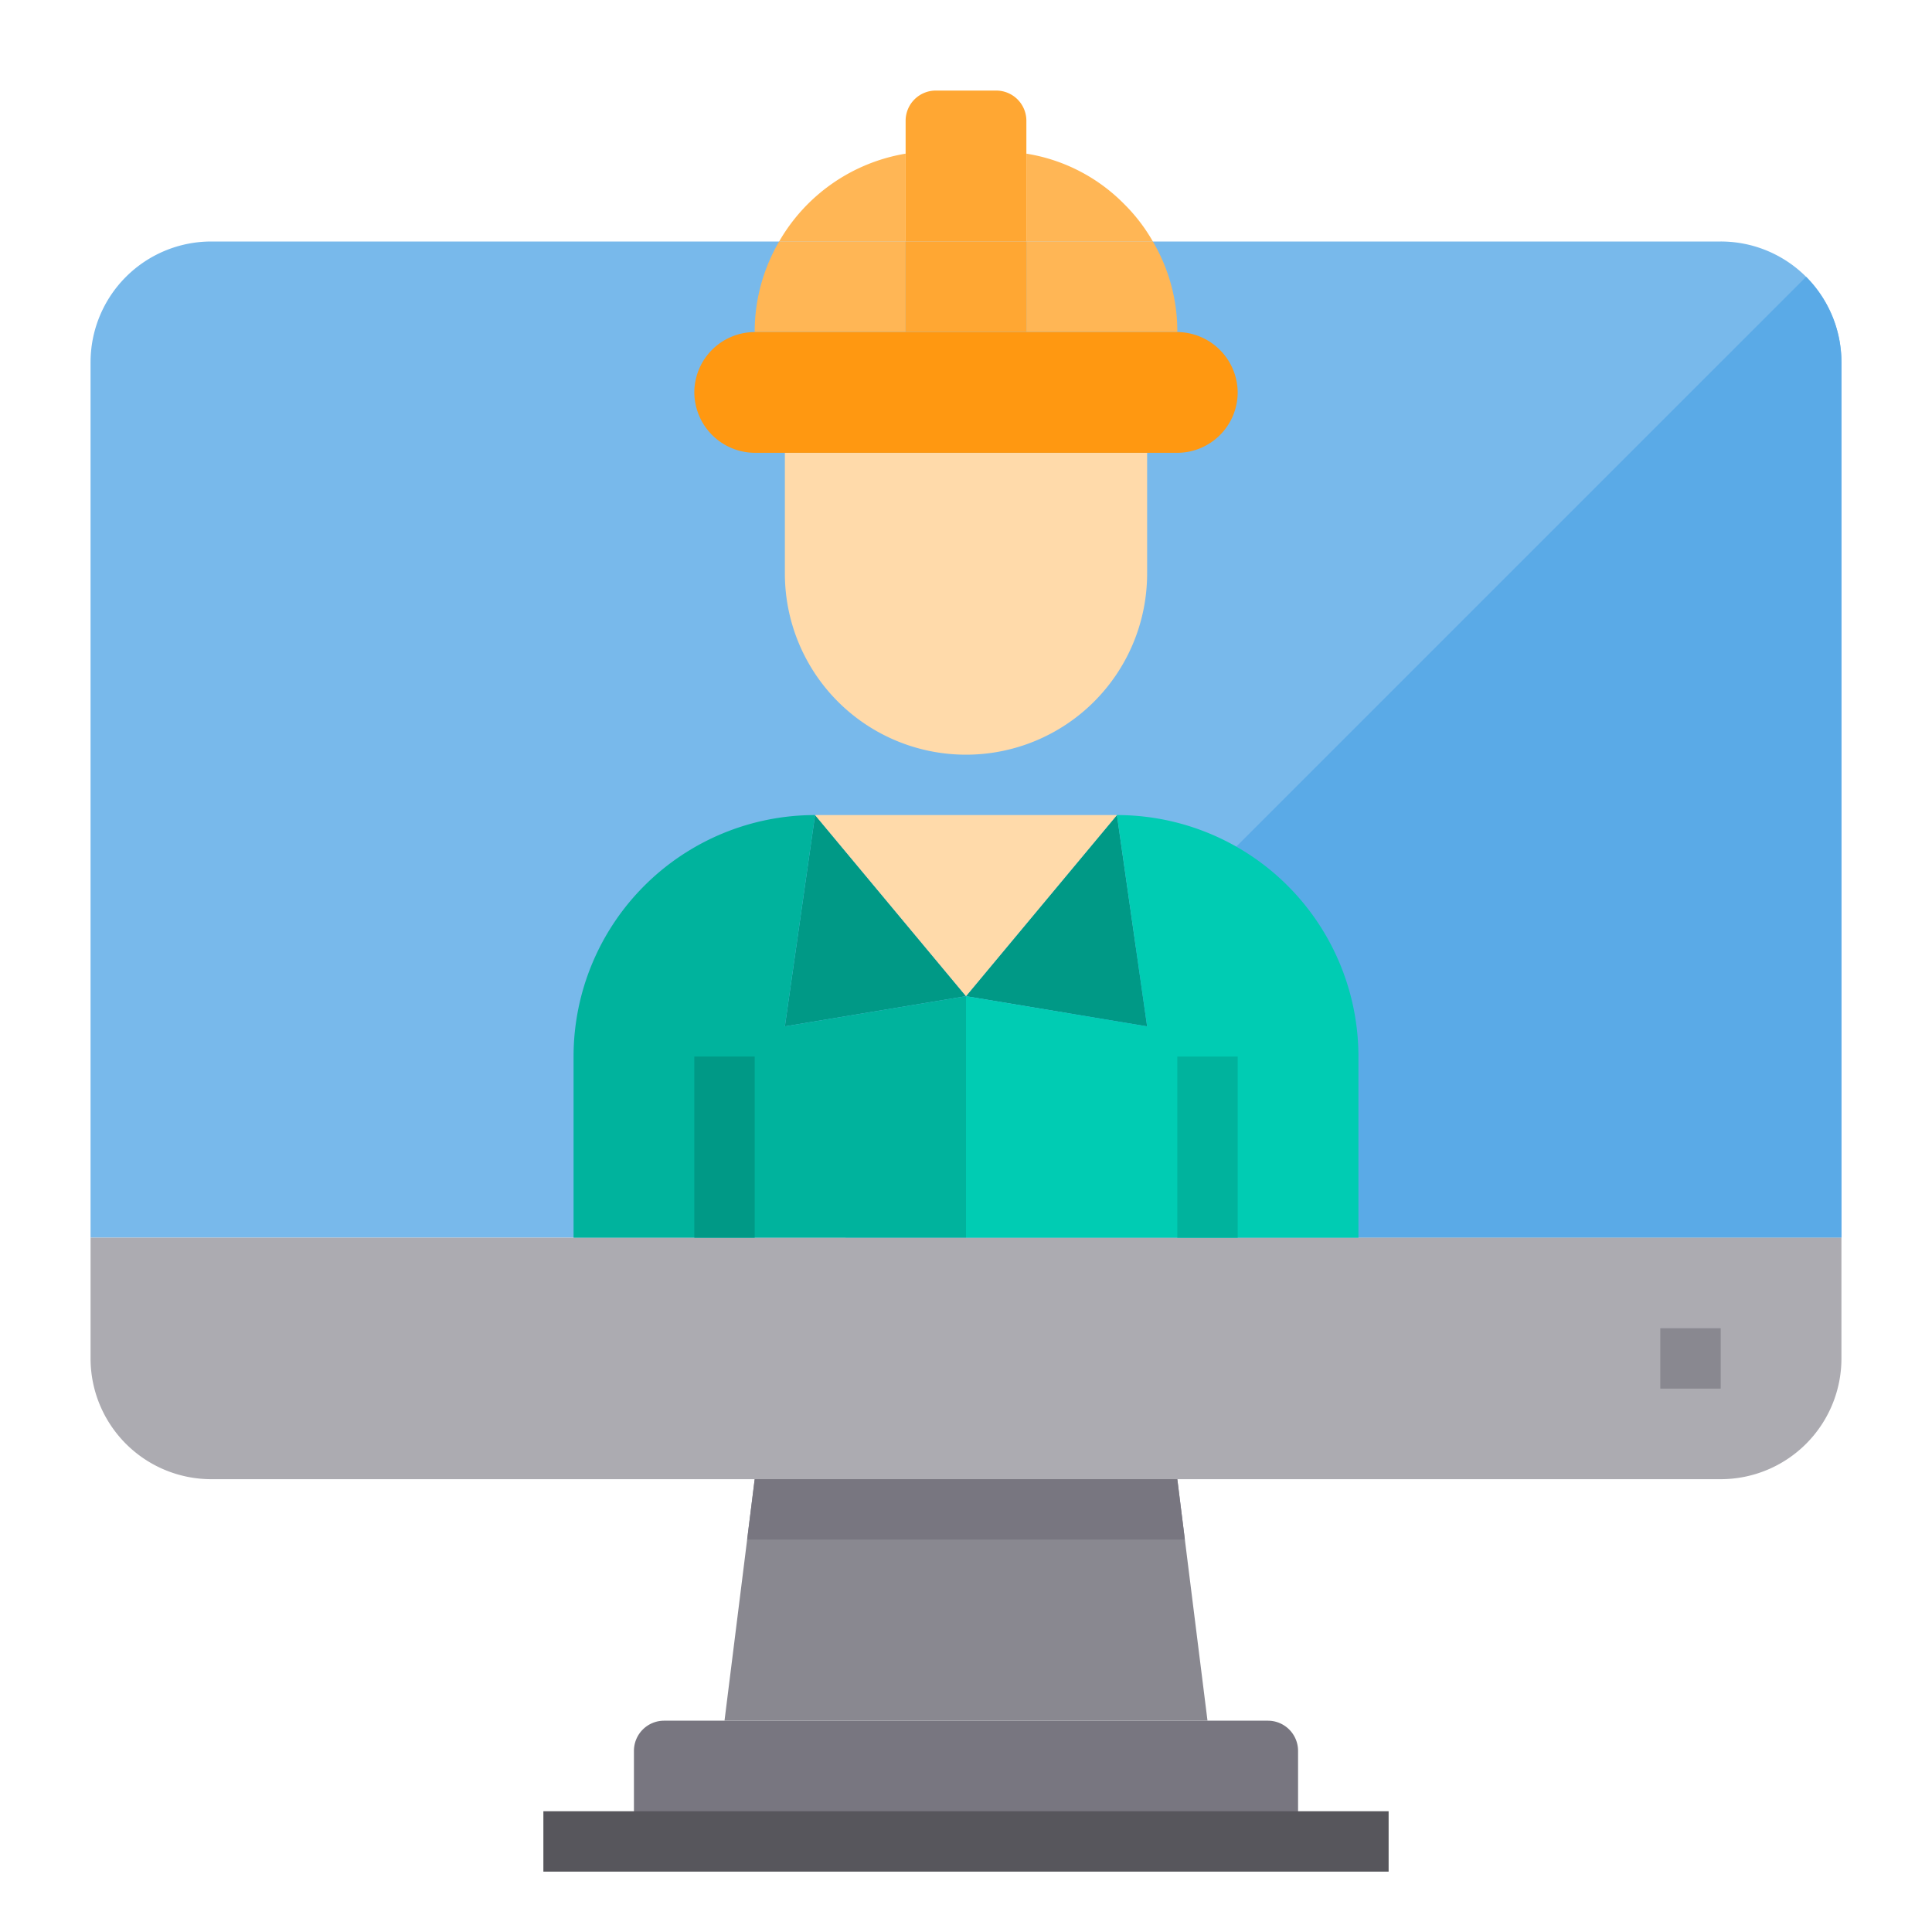
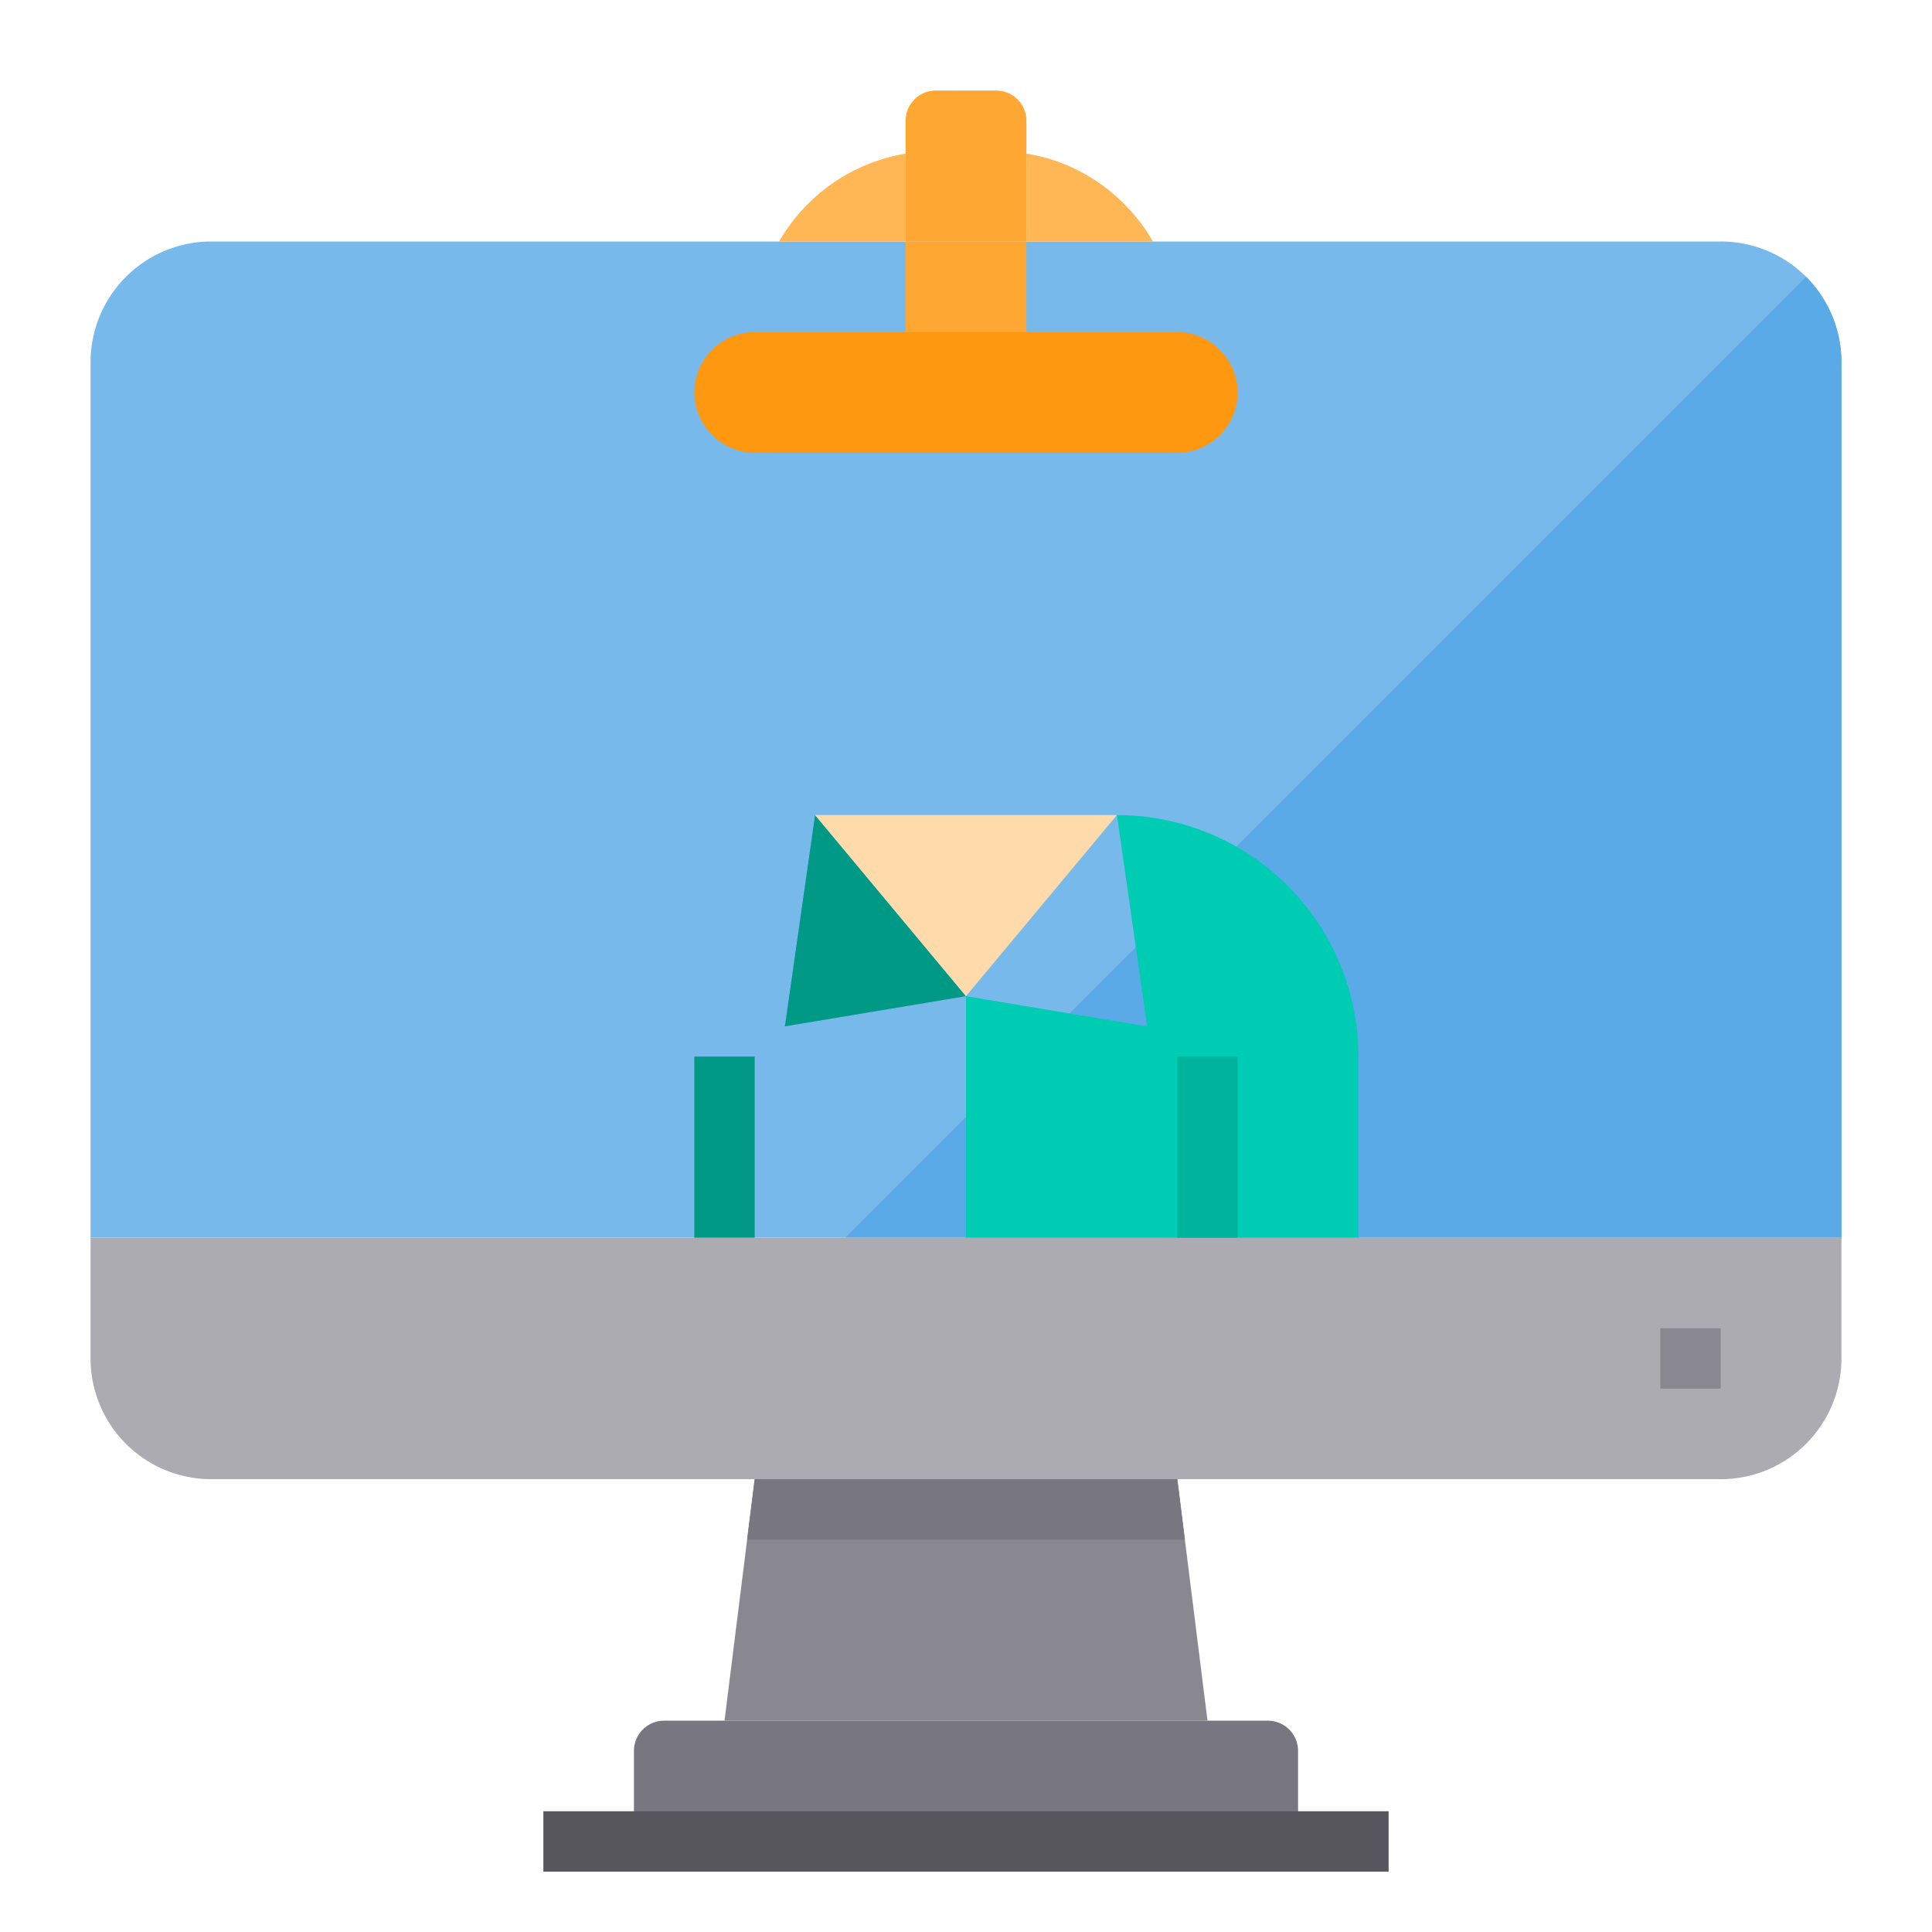
<svg xmlns="http://www.w3.org/2000/svg" id="Computer-Engineer" viewBox="0 0 64 64" width="512" height="512">
  <path d="M61,12V41H3V12A4,4,0,0,1,7,8H57a3.995,3.995,0,0,1,4,4Z" style="fill:#78b9eb" />
  <path d="M61,12V41H28L59.83,9.17A4.025,4.025,0,0,1,61,12Z" style="fill:#5aaae7" />
  <path d="M43,58v3H21V58a1,1,0,0,1,1-1H42A1,1,0,0,1,43,58Z" style="fill:#787680" />
  <polygon points="40 57 24 57 25 49 39 49 40 57" style="fill:#898890" />
  <path d="M61,41v4a4,4,0,0,1-4,4H7a4,4,0,0,1-4-4V41H61Z" style="fill:#acabb1" />
-   <polygon points="37 27 38 34 32 33 37 27" style="fill:#009986" />
  <polygon points="27 27 32 33 26 34 27 27" style="fill:#009986" />
  <path d="M38,34l-1-7a8,8,0,0,1,8,8v6H32V33Z" style="fill:#00ccb3" />
-   <path d="M26,34l6-1v8H19V35a8,8,0,0,1,8-8Z" style="fill:#00b39d" />
  <polygon points="37 27 32 33 27 27 32 27 37 27" style="fill:#ffdaaa" />
-   <path d="M38,15v4a6,6,0,0,1-12,0V15Z" style="fill:#ffdaaa" />
-   <path d="M30,8v3H25a5.911,5.911,0,0,1,.81-3Z" style="fill:#ffb655" />
  <path d="M30,5.09V8H25.81A5.967,5.967,0,0,1,30,5.09Z" style="fill:#ffb655" />
-   <path d="M39,11H34V8h4.19A5.857,5.857,0,0,1,39,11Z" style="fill:#ffb655" />
  <path d="M38.19,8H34V5.09a5.832,5.832,0,0,1,3.24,1.67A5.752,5.752,0,0,1,38.19,8Z" style="fill:#ffb655" />
  <path d="M39,11a2.015,2.015,0,0,1,2,2,2.006,2.006,0,0,1-2,2H25a2.015,2.015,0,0,1-2-2,2.006,2.006,0,0,1,2-2H39Z" style="fill:#ff9811" />
  <rect x="30" y="8" width="4" height="3" style="fill:#ffa733" />
  <path d="M34,5.09V8H30V4a1,1,0,0,1,1-1h2a1,1,0,0,1,1,1Z" style="fill:#ffa733" />
  <polygon points="39.25 51 24.75 51 25 49 39 49 39.25 51" style="fill:#787680" />
  <rect x="18" y="60" width="28" height="2" style="fill:#57565c" />
  <rect x="55" y="44" width="2" height="2" style="fill:#898890" />
  <rect x="39" y="35" width="2" height="6" style="fill:#00b39d" />
  <rect x="23" y="35" width="2" height="6" style="fill:#009986" />
</svg>